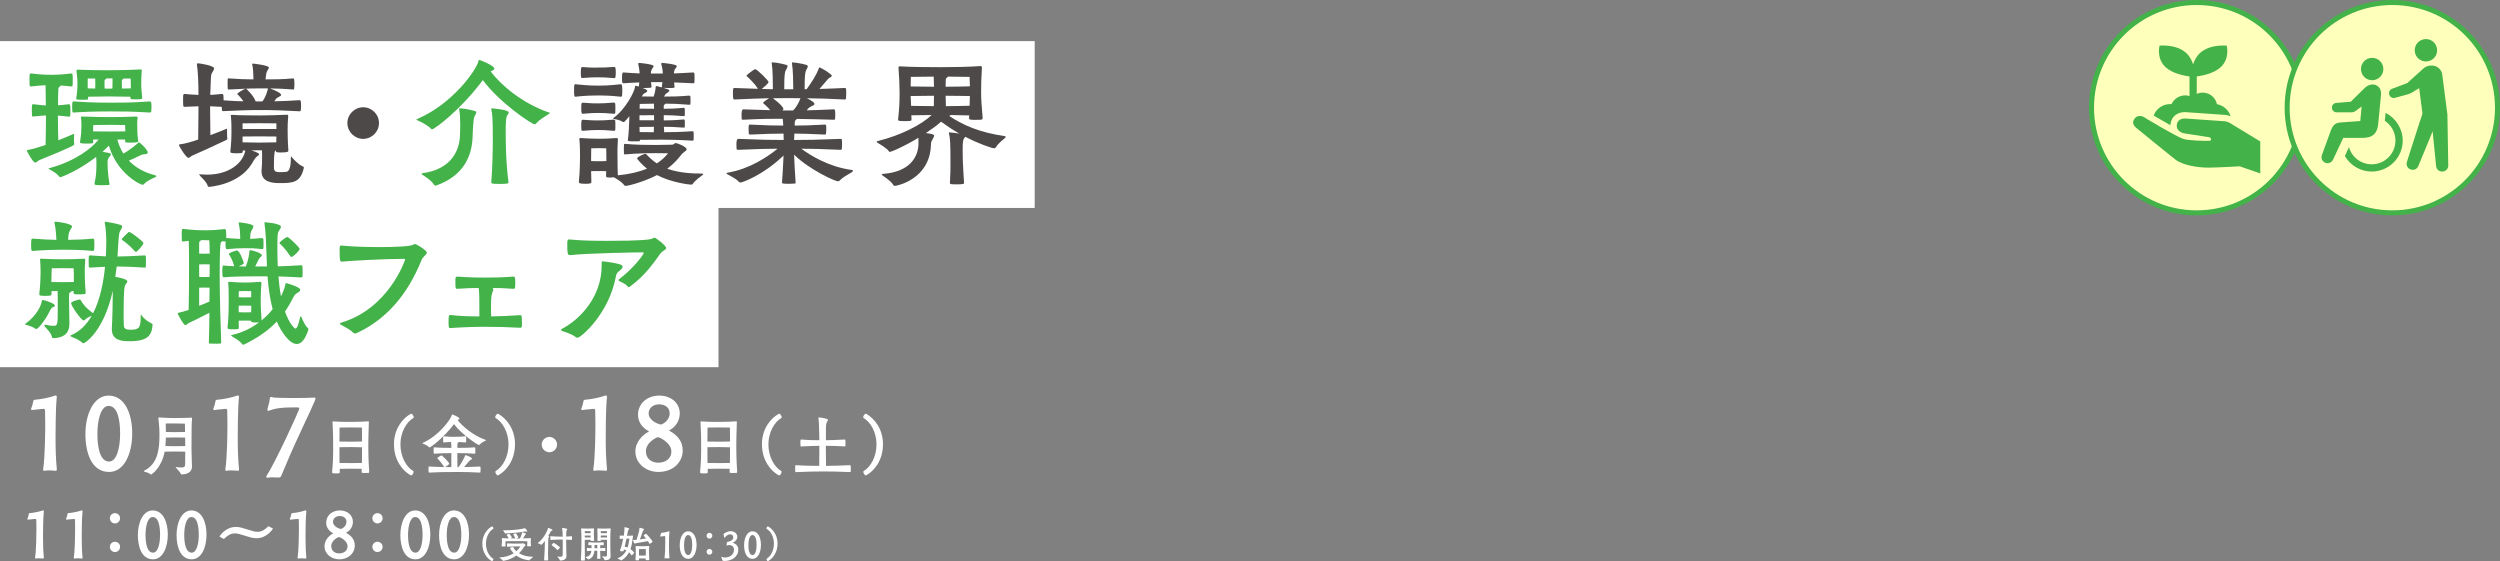
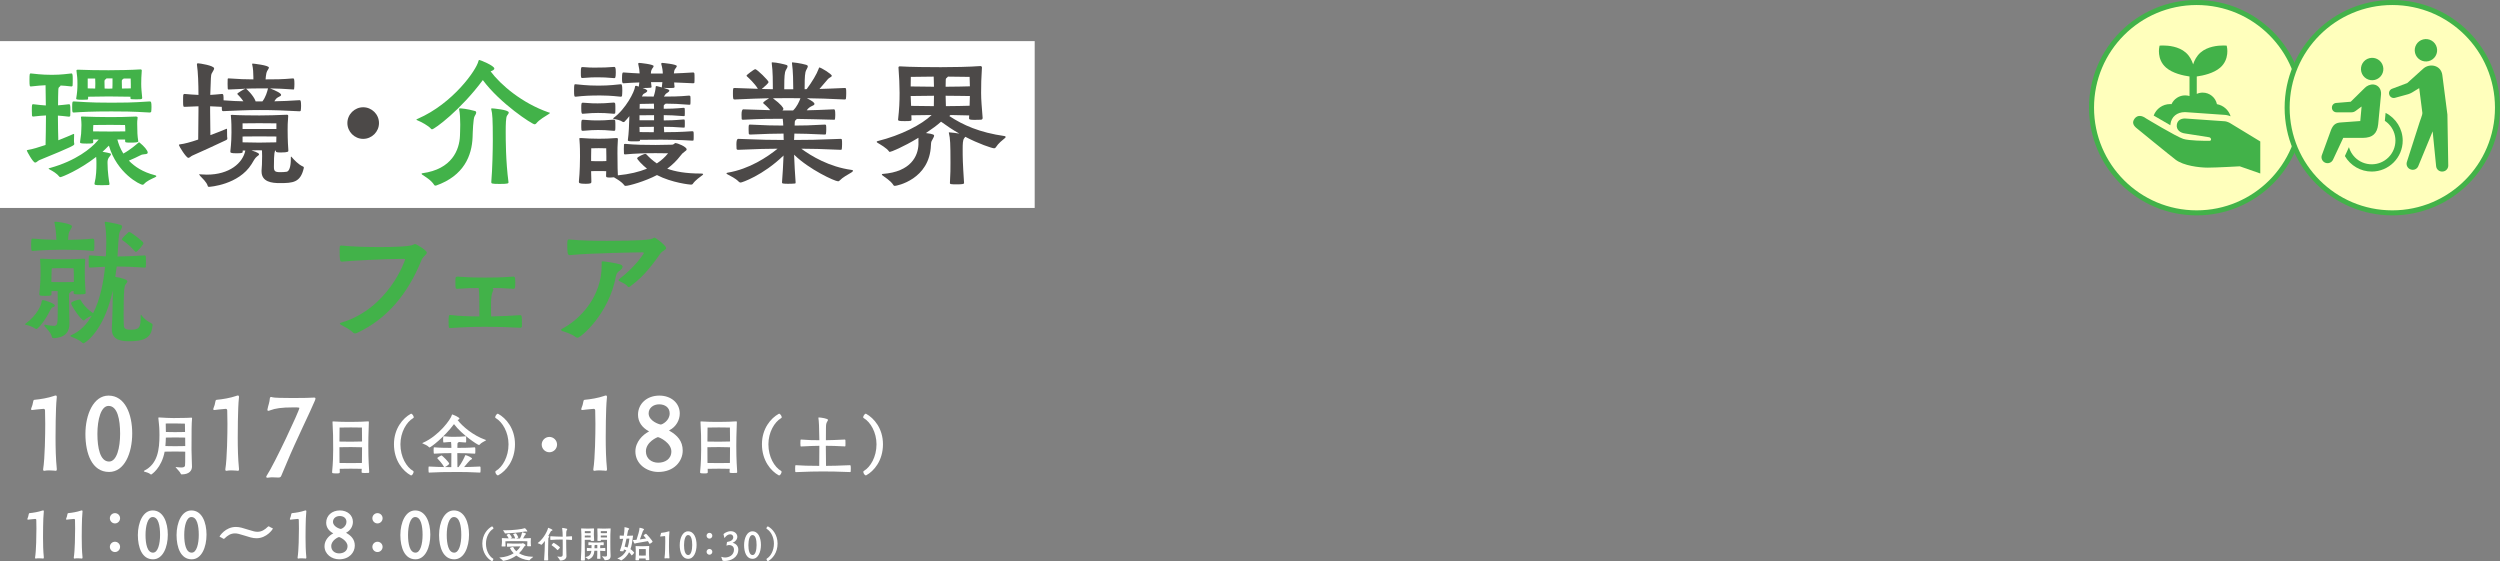
<svg xmlns="http://www.w3.org/2000/svg" id="_レイヤー_2" data-name="レイヤー 2" viewBox="0 0 1199.55 269.238">
  <rect x="0" y="0" width="1199.55" height="269.238" fill="#808080" stroke="none" />
  <defs>
    <style>
      .cls-1 {
        fill: #4c4948;
      }

      .cls-2 {
        fill: #ffffbc;
        stroke: #42b249;
        stroke-miterlimit: 10;
        stroke-width: 2.412px;
      }

      .cls-3 {
        fill: #42b249;
      }

      .cls-4 {
        fill: #fff;
      }
    </style>
  </defs>
  <g id="_レイヤー_1-2" data-name="レイヤー 1">
    <g>
      <rect class="cls-4" y="19.733" width="496.465" height="80.044" />
      <path class="cls-3" d="M35.628,69.161c0,.532-.399.998-16.698,7.651-.798.333-1.397,1.197-2.062,1.197-1.064,0-3.992-5.522-3.992-5.721,0-.266.333-.333.732-.399,1.796-.266,4.923-1.197,8.25-2.328.066-3.326.2-9.048.2-14.171-1.397.067-3.393.2-6.121.532-.199,0-.599-.066-.599-.532,0-.466-.066-1.397-.066-2.395,0-2.794.066-2.994.665-2.994,2.794.333,4.657.532,6.054.599-.066-4.391-.066-7.917-.133-9.713-1.664.066-4.058.266-7.052.599-.532,0-.665-.133-.665-3.127,0-2.861.133-3.127.532-3.127h.133c5.588.665,8.516.665,10.112.665,1.397,0,3.925,0,9.381-.665.532,0,.599.865.599,2.728,0,1.131,0,2.395-.066,3.06,0,.333-.399.466-.532.466-2.196-.266-3.925-.399-5.256-.466,0,.2-.2.466-.599.732-.333.266-.466.599-.466,1.264-.066,1.929-.133,4.391-.133,7.518,1.198-.066,2.861-.266,5.322-.532.532,0,.599.931.599,2.528,0,1.131,0,2.328-.067,2.994,0,.266-.399.466-.532.466-2.461-.266-4.125-.466-5.389-.532,0,4.457.133,8.915.2,11.842,3.06-1.198,5.721-2.329,7.052-2.927.2-.066.333-.133.399-.133.133,0,.133.133.133.532,0,.665-.066,1.597-.066,2.528,0,.599,0,1.198.133,1.663v.2ZM52.526,88.321c0,.266-.133.466-.532.466-.865.066-2.262.066-3.593.066-2.794,0-3.06-.133-3.06-.732v-.066c.865-3.459.931-6.919.931-9.38,0-1.131,0-2.129-.133-3.393-7.917,6.187-16.433,9.713-17.164,9.713-.2,0-.333-.067-.466-.199-1.198-1.53-3.127-2.661-4.524-3.393-.466-.266-.666-.399-.666-.532s.266-.133.666-.266c12.507-3.459,19.825-9.514,22.686-12.906l.665-.732h-2.661c0,.333.067.732.067,1.131,0,.665-.067.798-3.193.798-3.127,0-3.127-.266-3.127-.599v-.266c.532-3.327.599-4.79.599-5.988,0-.798.067-1.463.067-2.062,0-.998-.067-1.863-.2-3.393,0-.133-.067-.266-.067-.399,0-.199.133-.266.599-.266h.333c2.661.133,9.913.266,13.239.266,3.26,0,7.983-.066,12.108-.266.599,0,.932.133.932.466v.133c-.2,1.198-.2,2.129-.2,2.861,0,3.859.133,5.988.466,8.05,0,.133.066.266.066.333,0,.599-1.331.665-4.125.665-2.062,0-2.195-.133-2.195-.732v-.732h-3.726c.466,1.729,1.264,4.191,2.861,6.719,3.327-1.796,6.453-4.524,7.185-5.189.133-.133.2-.199.333-.199.133,0,.266.066.532.333,1.796,1.464,3.659,3.526,3.659,4.59,0,.599-.666.732-1.663.798-.932.067-1.397.2-2.196.666-.931.532-3.193,1.53-5.189,2.395,2.728,2.861,6.719,5.522,12.507,6.985.466.133.665.266.665.466,0,.199-.266.399-.731.599-1.73.798-3.859,1.73-5.123,3.127-.199.266-.465.399-.731.399-1.264,0-12.308-5.522-16.166-18.761-.133.199-.399.333-.666.599-.731.732-1.463,1.53-2.395,2.329,3.792.665,4.058.865,4.058,1.131,0,.399-.532.998-.998,1.597-.599.865-.666,1.597-.666,2.595,0,4.391.732,8.848.932,9.979v.2ZM34.63,51.464c0-2.728.133-2.794.798-2.794,9.048.599,13.705.599,18.096.599,5.123,0,9.447,0,18.295-.599.666,0,.865.266.865,2.661,0,.865-.066,1.796-.133,2.262-.066.266-.465.399-.732.399-8.648-.532-13.505-.532-18.295-.532-9.514,0-14.37.266-18.096.532-.666,0-.798-.066-.798-2.528ZM68.227,47.007c0,.399-.399.599-.798.599-.599,0-1.397.066-2.129.066s-1.397-.066-1.863-.066c-.399,0-.865-.066-.865-.532v-.066l.066-.599c-2.528,0-7.518-.133-10.512-.133-2.794,0-7.251.133-9.846.133v.798c0,.532-.2.599-.666.599-.532,0-1.397.066-2.195.066-1.996,0-2.861-.066-2.861-.532v-.066c.466-2.861.599-4.391.599-7.052,0-2.927-.133-3.26-.466-6.32v-.067c0-.266.267-.399.599-.399,3.858.199,10.777.266,14.835.266,4.458,0,11.044-.133,15.169-.399h.133c.466,0,.599.266.599.532-.199,2.595-.266,4.391-.266,6.387,0,2.329.2,3.659.466,6.719v.067ZM42.081,37.693v4.723c.998,0,2.262.067,3.592.067.066-.732.066-1.53.066-2.329,0-.865,0-1.73-.066-2.461h-3.592ZM60.11,61.909c0-1.064-.133-1.929-.133-1.929,0,0-4.923-.067-7.119-.067-2.195,0-8.05.067-8.05.067,0,0-.133.665-.133,1.996v1.064c1.863,0,6.786.066,8.183.066s5.588-.066,7.251-.066v-1.131ZM53.99,37.626h-2.928c-.066.133-.199.333-.465.466-.399.2-.466.532-.466.998,0,1.064,0,2.395.066,3.393.666,0,1.331.066,1.929.066.532,0,1.131-.066,1.796-.066.067-.998.067-2.262.067-3.459v-1.397ZM62.771,40.421c0-1.73-.066-2.395-.066-2.728h-3.393c-.067.133-.267.266-.466.399-.399.2-.399.532-.399.998,0,1.064,0,2.395.066,3.393,1.664,0,3.193-.067,4.258-.067v-1.996Z" />
      <path class="cls-1" d="M143.864,48.072c.333,0,.599.333.599,2.728,0,.798-.067,1.597-.133,2.129,0,.266-.266.466-.599.466-7.584-.399-12.441-.599-19.027-.599-7.052,0-10.312.266-17.563.532-.465,0-.599-.199-.665-.599,0-.333-.067-.865-.067-1.463l-5.588-.266v2.328c0,.931.066,7.451.133,11.51,3.26-1.198,6.121-2.329,7.451-2.927.2-.067.333-.133.399-.133.133,0,.133.133.133.532,0,3.393.066,3.792.133,3.992v.2c0,.266-.133.532-.731.798-4.059,1.929-13.306,6.187-15.967,7.318-.798.333-1.397,1.131-1.996,1.131-1.064,0-4.524-5.722-4.524-6.121,0-.333.333-.333.732-.399,1.796-.199,5.056-1.064,8.516-2.262.066-4.857.133-12.441.133-13.638v-2.328c-2.195.066-4.258.133-6.652.266-.599,0-.732-.067-.732-2.595,0-1.198,0-2.461.066-2.994.066-.399.333-.599.666-.599,2.461.199,4.457.399,6.652.466,0-5.056-.199-11.043-.731-14.437v-.266c0-.333.199-.466.532-.466.665,0,7.717,1.064,7.717,2.462,0,.665-.798,1.597-1.198,2.462-.333.599-.399,1.729-.665,10.245,1.796-.066,3.26-.266,5.655-.466.732,0,.732.798.732,3.06,3.992.333,6.719.399,9.514.466-1.131-1.663-2.396-2.927-2.595-3.127-.133-.133-.333-.266-.333-.466,0-.333,3.193-2.262,3.992-2.461-2.196.133-4.258.266-8.05.399-.465,0-.465-.067-.532-.466,0-.466-.066-1.331-.066-2.196,0-2.528,0-2.661.333-2.661h.333c5.655.333,7.185.466,11.709.466v-.998c0-1.929-.133-4.324-.532-5.988,0-.133-.067-.266-.067-.333,0-.2.133-.266.266-.266.2,0,7.784.798,7.784,1.929,0,.599-.932,1.397-1.198,2.595-.2.931-.333,2.062-.399,3.06,4.79,0,7.65,0,13.106-.466h.133c.399,0,.599.266.599,2.661,0,.931-.067,1.796-.133,2.262,0,.399-.2.399-.266.399-4.657-.333-7.784-.466-11.31-.532,3.06,1.198,5.322,2.328,5.322,3.127,0,.399-.466.666-1.198.998-.798.399-1.264.798-1.73,1.597l-.333.466c3.726-.067,7.251-.2,12.108-.532h.133ZM139.539,75.481c0-.2.066-.333.133-.333.133,0,.199.133.333.266,1.064,1.264,3.26,3.593,5.322,4.457.333.133.465.266.465.532,0,.133,0,.266-.066.399-1.597,6.786-5.189,7.052-11.509,7.052-3.726,0-8.715-.532-8.715-5.588v-.532c.133-1.53.266-3.526.266-6.852,0-.998,0-1.929-.066-2.728-.532,0-.998-.066-1.331-.066-.798,0-2.195.066-3.726.066.599.2,3.659,1.131,3.659,1.863,0,.399-.532.732-.998,1.064-.932.666-1.929,2.528-2.595,3.659-6.253,9.979-20.091,10.911-20.424,10.911-.267,0-.532-.066-.599-.399-.532-1.929-2.661-3.726-3.659-4.857-.333-.399-.466-.599-.466-.665,0-.067.066-.133.199-.133.133,0,.333.067.532.067.998.067,1.996.133,2.928.133,10.91,0,17.297-5.588,18.495-11.576h-1.264v.466c0,.599,0,.865-2.994.865-2.861,0-2.927-.333-2.927-.798v-.199c.466-4.058.532-7.451.532-8.915,0-2.728,0-4.989-.266-7.85,0-.2-.066-.333-.066-.466s.133-.2.465-.2h.466c2.661.2,9.447.266,12.84.266,3.327,0,8.915-.133,12.973-.333h.2c.466,0,.599.2.599.532v.2c-.266,2.927-.266,4.989-.266,6.52,0,.732,0,5.456.333,9.647v.466c0,.2,0,.732-3.459.732-2.196,0-2.528-.133-2.528-.665v-.266h-.2c-.333.266-.732.732-.732,7.784,0,2.129.466,2.594,3.127,2.594.998,0,2.129-.067,2.994-.199,1.264-.2,1.996-2.595,1.996-6.054v-.865ZM132.621,59.182s-6.121-.067-8.316-.067-7.917.067-7.917.067v2.728h16.233v-2.728ZM116.388,68.296c1.863,0,6.52.133,7.917.133,1.397,0,6.32-.066,8.25-.133.066-1.064.066-1.996.066-2.794-1.796,0-6.653-.066-8.25-.066s-6.187.066-7.983.066v2.794ZM125.901,48.67c1.597-2.062,2.328-4.724,2.661-6.121l.066-.133h-4.258c-2.794,0-4.657.067-6.32.133.2.066,3.593,3.26,4.524,5.854.067.133.067.2.067.266h3.26Z" />
      <path class="cls-1" d="M174.263,66.633c-4.191,0-7.584-3.459-7.584-7.584,0-4.191,3.46-7.584,7.584-7.584,4.058,0,7.584,3.326,7.584,7.584,0,4.191-3.46,7.584-7.584,7.584Z" />
      <path class="cls-3" d="M207.324,62.042c-.2,0-.333-.066-.466-.199-1.331-1.597-4.856-3.393-6.32-3.992-.532-.199-.732-.333-.732-.466,0-.133.333-.266.666-.399,16.965-7.385,28.142-23.484,29.073-27.609.133-.333.133-.599.466-.599.399,0,7.185,2.728,7.185,4.125,0,.599-.998,1.064-1.796,1.331,4.79,6.453,15.036,15.235,27.809,19.692.399.133.665.133.665.266,0,.133-.2.266-.665.599-1.331.865-4.458,2.595-5.921,4.458-.199.266-.532.399-.798.399-1.131,0-16.499-9.979-24.815-21.222-10.578,14.303-23.218,23.617-24.349,23.617ZM208.987,89.053c-.266,0-.532-.067-.666-.333-1.53-2.395-4.391-3.992-5.854-4.989-.133-.133-.199-.266-.199-.333,0-.133.133-.199.333-.266,14.37-1.929,17.83-11.376,18.096-17.963,0-.665.133-2.927.133-5.389,0-2.661-.133-5.655-.532-7.252v-.199c0-.266.133-.333.465-.333.399,0,3.327.199,7.119,1.264.466.133.599.399.599.732,0,.466-.333,1.131-.731,1.73-.732.998-.932,8.05-.998,10.112-.333,8.715-4.059,18.495-17.563,23.219h-.2ZM243.98,87.456c0,.532-.133.798-4.191.798s-4.058-.2-4.058-.932c.532-6.121.731-15.767.731-19.825,0-10.645-.199-12.907-.731-14.969,0-.067-.067-.199-.067-.266,0-.199.2-.266.466-.266.2,0,7.983.599,7.983,1.996,0,.399-.399.931-.798,1.464-.599.798-.665,4.324-.665,7.717,0,3.659,0,14.104,1.33,24.216v.067Z" />
      <path class="cls-1" d="M276.175,40.421c5.987.665,9.313.665,11.043.665,1.53,0,4.724,0,10.645-.665.399,0,.732.066.732,2.994,0,.932-.066,1.863-.133,2.528,0,.333-.399.466-.599.466-4.79-.532-7.983-.599-9.78-.599-4.856,0-7.917.133-11.908.599-.599,0-.732-.199-.732-2.994,0-2.994.2-2.994.532-2.994h.2ZM296.466,84.13c5.588-.532,10.179-1.663,13.971-3.193-2.395-1.929-4.724-4.457-4.724-4.989,0-.665,3.393-2.129,3.859-2.129.266,0,.532.199.666.333,1.264,1.331,2.728,2.794,4.923,4.258,2.129-1.397,3.925-2.994,5.389-4.857-2.395,0-3.526-.067-5.921-.067-4.79,0-9.514.133-14.703.599-.2,0-.532-.067-.532-.333,0-.466-.067-1.331-.067-2.262,0-.865.067-1.73.067-2.062s.266-.399.532-.399c5.255.466,9.447.532,14.703.532,2.661,0,7.651-.133,7.651-.133,1.264,0,1.264-.798,1.863-.798.731,0,5.322,1.73,5.322,3.06,0,.466-.599.732-.798.931-1.198.931-1.397,1.064-2.129,2.062-1.73,2.262-3.859,4.391-6.387,6.253,3.792,1.397,8.915,2.329,16.033,2.329,1.131,0,1.198.2,1.198.333,0,.067-.067.2-.2.333-1.198.931-3.526,2.462-4.79,4.324-.2.266-.599.333-.865.333-.466,0-9.115-.865-16.3-4.59-5.655,2.994-13.505,5.189-15.035,5.189-.2,0-.532-.066-.666-.333-1.331-1.73-3.326-2.794-4.524-3.526l-.399-.266c-.599.066-1.198.133-1.796.133-1.796,0-1.996-.199-1.996-.732v-.133c0-.732.067-1.53.067-2.195-.865-.067-2.329-.067-3.593-.067s-2.794,0-3.659.067c0,1.663.066,3.393.133,4.989,0,.732-.066,1.064-2.728,1.064-3.127,0-3.26-.399-3.26-.931v-.266c.465-4.524.532-10.179.532-11.775,0-2.062,0-5.056-.267-8.183,0-.2-.066-.399-.066-.466,0-.266.133-.333.532-.333h.399c2.528.2,5.322.333,8.516.333,3.06,0,4.391-.066,8.316-.333h.2c.399,0,.532.2.532.532v.266c-.2,2.728-.2,4.856-.2,6.453,0,6.719.133,9.181.2,10.512v.133ZM278.703,34.899c0-2.528.133-2.728.798-2.728,3.061.266,4.458.266,5.788.266,4.324,0,5.921-.066,9.447-.333.532,0,.732.466.732,2.728,0,2.595-.333,2.661-.732,2.661-4.125-.333-5.189-.399-7.85-.399-2.395,0-3.193,0-7.451.333-.666,0-.732-.266-.732-2.528ZM286.952,49.602c2.262,0,3.526-.067,7.651-.399.2,0,.532.2.599.599.066.532.066,1.397.066,2.196,0,.865,0,1.663-.066,2.196,0,.333-.466.399-.599.399-3.992-.333-5.056-.399-7.651-.399-2.329,0-3.193.066-7.385.399-.399,0-.665-.133-.665-2.594,0-2.196,0-2.728.798-2.728,4.191.333,5.189.333,7.251.333ZM286.952,57.784c2.262,0,3.526-.066,7.651-.399.2,0,.599.199.599.599.066.532.066,1.397.066,2.262,0,.798,0,1.663-.066,2.129,0,.333-.466.399-.599.399-3.992-.333-5.056-.399-7.651-.399-2.329,0-3.193.067-7.385.399-.133,0-.599-.066-.599-.532-.066-.599-.066-1.597-.066-2.461,0-2.129.199-2.329.798-2.329,4.191.333,5.189.333,7.251.333ZM290.944,75.015c0-1.397-.066-3.859-.066-3.859,0,0-1.53-.067-3.593-.067-2.062,0-3.592.067-3.592.067,0,0-.066,2.062-.066,3.925v2.196c.931.067,2.528.067,3.659.067,1.131,0,2.794,0,3.659-.067v-2.262ZM307.11,67.298c0,.266-.2.466-.532.466-.599.066-1.464.066-2.395.066-2.062,0-2.927-.066-2.927-.532v-.066c.466-3.327.599-7.119.731-11.51-.731.931-1.463,1.796-2.262,2.594-.133.2-.333.266-.532.266-.133,0-.2,0-.333-.066-1.397-.931-2.728-1.131-4.125-1.397-.333-.067-.532-.133-.532-.266,0-.067.067-.133.2-.266,5.854-4.324,10.112-12.641,10.312-15.036,0-.266.2-.399.532-.399.133,0,.599.199,1.264.399.133-.732.199-1.397.266-1.996-2.262.066-4.723.199-7.584.399-.732,0-.732-.865-.732-2.528,0-2.528.266-2.661.732-2.661,2.994.199,5.522.399,7.717.466-.066-1.264-.2-2.594-.666-4.524v-.133c0-.266.133-.399.399-.399.399,0,6.985.665,6.985,1.53,0,.266-.199.666-.665,1.198-.066.133-.666.865-.666,2.395h5.722c0-1.264-.2-2.661-.732-4.591v-.133c0-.2.133-.399.466-.399.066,0,6.985.599,6.985,1.53,0,.333-.266.666-.665,1.198-.399.466-.532.798-.599,1.397,0,.333-.133.665-.133.931,2.661-.067,5.721-.266,9.248-.466.266,0,.599.199.599.532.066.333.066,1.197.066,2.129,0,.865,0,1.729-.066,2.195,0,.266-.399.333-.599.333-3.593-.199-6.52-.333-9.115-.399.067.665.067,1.331.2,2.195,0,.133-.2.399-.466.399-.466.067-1.197.067-1.929.067-.998,0-2.129,0-2.927-.067,2.129.665,2.794.865,2.794,1.331,0,.399-.532.798-1.064,1.131-.599.333-.798.532-1.264,1.331l-.2.399c3.127,0,6.919,0,11.975-.466.266,0,.599.067.665.399.067.333.067,1.064.067,1.796,0,.732,0,1.53-.067,1.929,0,.266-.399.266-.599.266-4.524-.399-8.25-.532-11.243-.532-.066.066-.266.266-.399.333-.532.333-.532.399-.532.998v1.131c2.528,0,5.256-.066,9.58-.466.2,0,.466.067.466.399.066.266.066.931.066,1.663,0,.666,0,1.331-.066,1.73,0,.199-.399.199-.532.199-4.191-.333-7.052-.466-9.514-.466v2.528c2.528,0,5.189-.066,9.514-.466.2,0,.532,0,.532.333.066.266.066.931.066,1.663,0,.665,0,1.331-.066,1.73,0,.199-.399.199-.532.199-4.125-.333-6.985-.399-9.447-.399,0,.931.133,1.796.133,2.594,3.459,0,8.05-.067,13.439-.466.266,0,.599.066.665.399.066.333.066,1.131.066,1.863,0,.798,0,1.53-.066,1.996,0,.266-.466.266-.665.266-6.054-.399-11.842-.466-14.703-.466-2.728,0-5.389,0-10.378.066l.066.2ZM306.844,52.13c3.06,0,5.189.066,6.985.066,0-.865-.066-1.729-.066-2.461-1.73,0-3.726.133-6.786.133,0,.067-.066.266-.066,1.796l-.066.466ZM313.829,55.257c-1.73,0-3.792.066-6.985.066v2.395h6.985v-2.461ZM313.763,60.845c-1.73,0-3.726.066-6.919.066,0,.865.066,1.663.066,2.461,2.794,0,4.923.067,6.786.067,0-.732.067-1.597.067-2.594ZM312.366,39.423l.266,2.329c0,.133-.199.333-.465.333-.732.067-1.929.133-3.061.133h-.798c2.262.732,2.262,1.264,2.262,1.331,0,.266-.2.599-.865.998-.799.466-.998.333-1.53,1.397l-.2.333c2.329,0,4.125.066,5.655.066.599-1.796.932-3.393.998-4.723,0-.199.133-.333.399-.333.066,0,.133.067.266.067.2.067,1.198.266,2.329.599-.066-.067-.066-.133-.066-.2.133-.865.2-1.663.266-2.329h-5.455Z" />
      <path class="cls-1" d="M387.072,42.749c2.528-3.393,4.857-7.252,5.722-9.713.2-.466.2-.665.333-.665.798,0,5.987,3.193,5.987,3.992,0,.399-.532.599-1.131.998-.731.466-.931.865-1.53,1.53-.931,1.064-2.129,2.528-3.26,3.792,3.393-.067,7.318-.266,12.108-.466.731,0,.731.199.731,2.794,0,.865-.066,1.73-.133,2.262,0,.266-.2.466-.599.466-7.651-.399-13.306-.532-18.162-.599,2.328,1.131,3.659,2.062,3.659,2.728,0,.466-.532.732-1.331,1.064-.532.266-1.53.732-2.395,1.996,3.526-.066,7.119-.2,12.973-.466.466,0,.732.133.732,2.595,0,.798-.067,1.597-.133,2.062,0,.266-.133.333-.532.333-8.05-.2-12.44-.333-17.83-.399-.066.199-.2.399-.532.599-.066.066-.399.266-.399.998,0,.466-.066.998-.066,1.597,4.59,0,6.586-.067,14.503-.466.665,0,.665.266.665,2.461,0,.732-.066,1.464-.133,1.929,0,.266-.2.399-.532.399-8.183-.333-10.312-.466-14.636-.466-.066.998-.133,1.996-.133,3.06,6.454,0,10.711-.067,22.354-.532.666,0,.666.266.666,2.661,0,.865-.066,1.73-.133,2.196,0,.266-.133.399-.532.399-9.114-.399-14.104-.532-18.894-.532,4.79,3.526,13.372,8.715,24.149,10.179.466.067.666.199.666.399s-.266.532-.732.798c-1.796,1.064-4.258,2.395-5.655,3.859-.266.333-.532.399-.798.399-1.53,0-13.838-5.655-21.09-12.773.133,4.524.466,9.181.732,13.306,0,.333,0,.466-.333.532-.665.066-2.062.133-3.326.133-1.064,0-1.996-.067-2.329-.133-.466-.066-.532-.266-.532-.599.266-3.859.599-8.383.732-12.84-9.979,9.647-20.025,12.973-20.558,12.973-.333,0-.599-.066-.998-.466-1.53-1.597-3.792-2.594-5.322-3.459-.333-.199-.532-.333-.532-.466,0-.133.2-.266.532-.333,10.512-1.73,19.16-7.584,24.017-11.51-4.923,0-8.915.133-18.894.532-.466,0-.732-.133-.798-.532,0-.466-.067-1.264-.067-2.129q0-2.594.865-2.594c11.643.466,16.299.532,21.821.532,0-1.064-.066-2.062-.066-3.06-5.189,0-7.651.133-16.034.466-.399,0-.599-.2-.665-.532,0-.399-.067-1.131-.067-1.929,0-2.262.067-2.328.732-2.328,7.717.399,11.443.466,15.9.466-.066-1.264-.133-2.395-.266-3.26-6.187,0-9.58,0-18.894.466-.466,0-.732,0-.798-.399,0-.466-.066-1.264-.066-2.062q0-2.528.865-2.528c5.721.2,9.58.333,12.907.399-1.331-1.663-2.861-2.861-3.061-3.061-.2-.133-.333-.266-.333-.466,0-.399,2.129-1.796,2.861-2.196-4.258.067-9.248.266-16.566.599-.665,0-.798-.266-.798-2.794,0-2.595.066-2.728.798-2.728,4.458.199,8.117.333,11.177.399-1.463-2.528-4.59-5.389-5.123-5.854-.2-.199-.333-.333-.333-.466,0-.399,3.792-3.127,4.125-3.127.932,0,6.453,5.522,6.453,6.187,0,.532-1.862,2.195-3.26,3.326,1.93.067,3.659.133,5.322.133,0-3.06,0-8.782-.532-12.374v-.333c0-.133,0-.199.2-.199,2.062,0,6.054.998,6.653,1.198.532.133.732.399.732.732,0,.732-.998,1.729-1.198,2.794-.399,1.73-.399,5.722-.399,8.183h4.324c0-3.06-.066-8.782-.599-12.374v-.266c0-.199.066-.266.2-.266.266,0,3.925.399,6.652,1.198.532.2.732.399.732.732,0,.732-.931,1.729-1.131,2.794-.399,1.73-.399,5.722-.399,8.183l.998-.066ZM380.552,52.994c1.863-1.796,2.927-4.258,3.526-5.854-1.929,0-3.659-.066-5.455-.066-2.661,0-5.123.066-7.784.066,3.992,2.927,5.056,4.591,5.056,5.123,0,.266-.2.399-.399.665l-.066.066h5.123Z" />
      <path class="cls-1" d="M462.576,66.433c-.599.798-.666,2.728-.666,5.056,0,4.125,0,6.187.666,16.366,0,.466-1.064.599-3.459.599-2.927,0-3.326-.067-3.326-.665.266-4.324.266-7.052.266-9.646,0-9.181-.133-11.776-.731-14.171-.066-.133-.066-.266-.066-.333,0-.133.066-.133.199-.133.865,0,4.191.466,4.856.599-3.193-1.796-6.12-3.792-8.781-5.721-1.664,1.53-4.258,3.459-7.252,5.455,3.792.466,3.925.931,3.925,1.264,0,.399-.333.931-.666,1.597-.532,1.064-.798.998-.865,2.994-.599,16.366-16.366,19.493-17.297,19.493-.266,0-.532-.066-.665-.333-1.464-2.329-4.324-3.859-5.389-4.79-.133-.133-.2-.266-.2-.333,0-.2.133-.266.333-.266,13.838-.998,17.031-8.848,17.231-14.104v-3.26c-7.451,4.524-13.173,6.786-13.705,6.786-.2,0-.333-.066-.399-.2-1.131-1.663-4.258-3.393-5.456-4.125-.333-.2-.465-.333-.465-.532,0-.133.133-.266.465-.333,11.244-2.794,21.156-7.917,25.879-12.507-3.459.067-7.384.067-9.713.133,0,.665.066,1.397.066,2.062,0,.599-.133.732-3.26.732-2.661,0-3.193-.133-3.193-.665.599-5.322.732-8.649.732-12.906-.067-4.657-.133-6.52-.532-12.175,0-.266.2-.532.665-.532,4.99.333,14.17.399,19.626.399,5.921,0,13.638-.133,18.96-.532h.133c.465,0,.665.399.665.666-.333,5.322-.399,8.116-.399,12.175,0,3.726.333,6.586.731,12.042v.066c0,.466-.399.798-.798.798-.932.066-1.996.066-2.994.066-2.195,0-2.728-.133-2.728-.798,0-.466.066-.865.066-1.331l-9.048-.199c0,.199-.199.333-.532.466,6.653,4.391,14.503,7.917,26.611,9.647.266.067.466.199.466.399,0,.133-.066.333-.333.532-1.264,1.064-3.127,2.461-4.391,4.458-.199.333-.466.466-.798.466-.998,0-7.518-2.196-13.838-5.522l-.599.798ZM448.006,36.761c-4.989.067-10.977.133-10.977.133,0,0-.066,2.129-.066,4.59,2.594.066,7.318.133,11.177.133,0-1.796-.133-3.659-.133-4.857ZM437.162,50.799c2.594.066,7.118.133,10.91.133,0-1.397.067-3.26.067-4.989-3.925,0-8.649.133-11.177.133l.2,4.724ZM465.237,36.895s-5.522-.067-10.378-.133c-.066.133-.266.333-.532.532-.466.333-.532.599-.532.932,0,.998-.066,2.195-.066,3.393,4.191,0,9.447-.133,11.643-.199-.067-2.462-.133-4.524-.133-4.524ZM453.727,45.943c0,1.663.066,3.592.133,4.989,4.125,0,9.181-.133,11.376-.199.066-1.796.133-3.393.133-4.657-2.129,0-7.385-.133-11.643-.133Z" />
-       <rect class="cls-4" y="96.136" width="344.748" height="80.044" />
      <path class="cls-3" d="M16.933,157.67c-1.131-.798-3.127-1.53-4.457-1.796-.2-.067-.466-.133-.466-.266,0-.067.066-.2.266-.333,5.522-3.925,7.651-9.181,7.717-10.578,0-.399.199-.732.599-.732.798,0,5.722,1.663,5.722,2.595,0,.399-.399.732-.998.865-.666.2-1.064,1.131-1.53,1.996-1.863,3.859-5.389,8.449-6.387,8.449-.133,0-.266-.066-.466-.199ZM44.543,120.414c-4.79-.532-10.911-.599-14.503-.599-2.994,0-9.181.133-14.304.599-.666,0-.798-.067-.798-2.994,0-2.861.133-2.927.798-2.927,3.792.333,8.116.532,11.31.599-.133-3.26-.333-5.389-.865-7.983-.066-.199-.066-.333-.066-.399,0-.266.133-.333.532-.333,1.796.066,7.917,1.064,7.917,2.262,0,.466-.599,1.131-.998,1.996-.599,1.197-.732,1.397-.865,4.457,3.526-.067,8.183-.199,11.842-.599.266,0,.665.2.665.599.067.599.067,1.663.067,2.728,0,2.129-.133,2.594-.599,2.594h-.133ZM33.3,155.408c0,3.326-1.464,6.586-7.584,6.853-.599,0-.732-.2-.865-.798-.599-2.129-2.329-3.526-3.393-4.857-.133-.199-.2-.333-.2-.466,0-.2.067-.333.333-.333h.066c1.729.333,2.927.532,3.792.532,2.195,0,2.262-.133,2.262-8.516,0-2.927,0-6.187-.067-8.183-1.131,0-2.262.066-2.927.066v1.331c0,.732-.067.931-2.928.931-2.728,0-2.927-.199-2.927-.798v-.199c.465-4.058.599-7.917.599-9.381v-1.796c0-1.597-.066-2.794-.2-4.923,0-.199-.066-.333-.066-.466,0-.199.133-.266.532-.266h.399c2.528.199,6.985.266,10.179.266,3.127,0,5.921-.067,9.847-.266h.199c.399,0,.532.133.532.466v.2c-.199,2.728-.199,4.324-.199,5.522,0,2.195,0,4.923.399,9.78v.466c0,.466-.2.666-3.327.666-2.062,0-2.461-.067-2.461-.798l.067-.732h-1.064c-.067.266-.399.466-.732.665-.466.266-.466.865-.466,2.062,0,1.131.2,11.576.2,12.507v.466ZM35.429,131.458c0-1.264-.133-2.728-.133-2.728,0,0-3.06-.067-5.123-.067s-5.322.067-5.322.067c0,0-.133,1.131-.133,2.794,0,.732-.067,2.129-.067,3.792,1.331,0,4.258.067,5.522.067s3.992-.067,5.256-.067v-3.859ZM67.495,151.283c0-.199.066-.266.133-.266.066,0,.2.067.333.333,1.796,2.528,4.59,3.659,4.923,3.925.333.266.333.399.333.599-.399,5.056-2.329,7.85-10.978,7.85-3.526,0-8.582-.199-8.582-5.788v-.399c.266-4.125.466-13.771.466-18.029-4.524,20.225-13.705,25.214-14.038,25.214-.2,0-.399-.066-.599-.266-1.663-1.53-3.992-2.329-5.189-2.861-.333-.133-.532-.266-.532-.399,0-.133.066-.266.399-.399,4.258-1.796,7.451-5.123,9.846-9.314-1.131.466-2.461,1.131-3.393,2.062-.133.133-.266.2-.465.2-1.198,0-6.054-7.119-6.054-8.25,0-.865,3.659-1.796,4.191-1.796.267,0,.399.266.599.599.798,1.331,1.929,3.193,5.788,5.988,3.393-6.586,4.99-14.902,5.722-22.287l-7.185.399c-.266,0-.532-.067-.599-.399,0-.399-.067-1.464-.067-2.461,0-2.994.067-2.994.666-2.994,3.592.266,5.721.399,7.584.466,0-.199.199-3.858.199-6.586,0-3.393-.199-7.052-.731-9.513v-.2c0-.2.066-.333.333-.333.133,0,5.389.865,7.251,1.53.532.199.732.466.732.798,0,.466-.266.998-.666,1.663-.865,1.463-.931,1.597-1.53,12.707,3.327-.067,8.316-.199,13.04-.532.266,0,.532.199.532.532.066.399.066,1.464.066,2.528,0,.998,0,2.062-.066,2.528,0,.199-.333.266-.532.266-4.923-.333-9.913-.532-13.439-.532-.2,1.597-.399,3.26-.666,4.989,2.595.333,5.788,1.264,5.788,2.129,0,.333-.266.798-.731,1.331-.666.798-1.064,1.73-1.064,14.77,0,2.195.066,4.125.133,5.389.133,1.73,2.129,1.73,3.526,1.73,4.058,0,4.524-1.464,4.524-6.32v-.599ZM64.701,120.547c-2.595-2.994-5.389-4.923-5.788-5.189-.2-.199-.466-.266-.466-.466,0-.599,3.127-3.393,3.193-3.459.066-.067.133-.133.333-.133.798,0,6.852,4.591,6.852,5.322,0,.932-3.126,4.258-3.526,4.258-.2,0-.333-.066-.599-.333Z" />
-       <path class="cls-3" d="M106.608,115.757l-.599.532q-.599.599-.599,16.699c0,7.451.399,23.684.732,31.335,0,.266-.2.532-.532.532-.466.067-.998.067-1.597.067-1.198,0-2.462-.067-3.327-.067-.399,0-.466-.266-.466-.599.133-3.992.2-9.114.266-14.17-4.258,2.195-8.05,4.058-9.779,4.856-.666.266-1.198,1.064-1.796,1.064-.865,0-3.659-5.322-3.659-5.588s.266-.333.599-.399c1.131-.2,2.794-.666,4.657-1.331.133-4.324.2-12.641.2-20.225,0-5.123,0-9.846-.133-12.907-.865.067-1.73.2-2.728.333-.2,0-.599-.133-.599-.599,0-.532-.066-1.463-.066-2.395,0-2.461.066-3.06.532-3.06h.133c5.389.665,8.782.665,10.312.665,3.991,0,6.919-.266,9.779-.599.466,0,.599.798.599,3.26v1.198c.133-.133.267-.133.466-.133,2.528.2,4.391.333,6.254.399-.066-2.994-.066-4.458-.732-7.518v-.266q0-.133.066-.133c1.131,0,6.986.732,6.986,1.863,0,.599-.532,1.397-.865,2.062-.466.998-.599,1.197-.665,3.992,1.663-.067,2.994-.2,5.721-.399.2,0,.599.2.599.599.066.399.066,1.264.066,2.129,0,.798,0,1.663-.066,2.196,0,.333-.399.399-.532.399-3.992-.466-5.456-.466-8.383-.466-2.661,0-4.856.133-8.449.466-.466,0-.798-.066-.798-2.328,0-.532.067-.998.067-1.464-.133.066-.267.133-.333.133l-1.331-.133ZM96.496,115.225c-.066.066-.2.266-.333.333-.532.399-.599.532-.599,1.264v4.856c.998,0,2.062.067,2.595.067s1.53-.067,2.461-.067c0-1.397-.067-2.528-.067-3.193-.066-1.53,0-2.262-.133-3.193-.998,0-1.796-.066-2.329-.066h-1.597ZM95.564,132.855c.998,0,2.062.067,2.595.067s1.463-.067,2.395-.067c0-1.53.067-3.726.067-5.987-.932,0-1.863-.067-2.461-.067-.599,0-1.597.067-2.595.067v5.987ZM95.564,146.759c1.729-.732,3.459-1.397,4.923-2.062,0-2.395.066-4.657.066-6.653-.865,0-1.796-.067-2.395-.067-.599,0-1.597.067-2.595.067v8.715ZM125.502,153.745c2.062-1.73,3.859-3.526,5.322-5.389-1.331-5.056-2.062-10.511-2.461-15.767h-2.728c-10.378,0-14.503.133-18.163.466-.599,0-.798-.2-.798-2.861,0-2.395.199-2.794.465-2.794h.333c1.397.199,3.127.266,4.923.333-.798-3.127-2.129-4.99-2.329-5.389-.133-.2-.199-.333-.199-.532,0-.599,3.393-1.597,3.726-1.663,1.53,0,3.393,5.921,3.393,5.988,0,.333-.199.466-.466.665-.133.133-1.131.599-1.996.998,1.131,0,2.262.067,3.459.067,1.331-3.459,1.597-6.187,1.729-7.385.067-.399.133-.466.399-.466.865,0,5.522,1.397,5.522,2.461,0,.532-.932.998-1.331,1.663l-1.863,3.726h5.655c-.266-5.455-.333-10.378-.532-13.838-.133-2.728-.399-4.79-.599-6.387-.066-.266-.066-.532-.066-.665,0-.266.066-.333.333-.333.066,0,7.584.532,7.584,2.195,0,.532-.599,1.331-1.131,2.195-.2.399-.532.998-.532,3.327,0,1.463-.066,2.994-.066,4.59,0,2.794.066,5.788.2,8.848,2.794-.066,6.187-.199,11.177-.532.399,0,.665.2.665.599.066.532.066,1.73.066,2.861,0,.798,0,1.597-.066,1.996,0,.266-.399.399-.665.399-4.724-.266-8.05-.399-10.844-.466.266,3.26.599,6.453,1.197,9.513l.599-1.197c.731-1.73,1.33-3.26,1.597-4.857,0-.133.133-.266.399-.266,0,0,6.653,1.796,6.653,3.193,0,.665-.932,1.264-1.663,1.663-.998.599-1.397,1.397-1.996,2.594-.998,1.929-2.195,4.058-3.659,6.187,2.129,5.987,4.591,8.183,4.99,8.183,1.131,0,1.863-3.859,2.262-5.389.133-.333.199-.532.333-.532s.2.133.266.333c.466,1.131,1.663,4.058,3.061,5.256.266.2.333.466.333.666,0,.133-.067.266-.067.333-1.597,4.856-3.526,6.719-5.521,6.719-3.726,0-7.851-6.586-9.58-10.777-3.526,3.726-8.449,7.518-15.501,10.911-.2.133-.399.199-.666.199-.133,0-.266,0-.399-.199-1.264-1.796-3.526-2.861-4.79-3.726-.399-.266-.599-.466-.599-.532,0-.133.333-.2.666-.266,4.989-1.131,9.247-3.327,12.773-5.988-.466.067-.998.067-1.464.067-2.129,0-2.395-.266-2.395-.865-.865,0-2.329-.066-2.927-.066s-2.129.066-2.994.066c0,1.064.066,2.129.066,3.127,0,.931,0,.998-2.594.998-2.462,0-2.794-.133-2.794-.732v-.333c.532-4.324.532-10.645.532-12.241,0-5.588-.066-7.252-.2-8.649,0-.199-.066-.399-.066-.532,0-.199.133-.266.466-.266h.399c2.395.2,4.923.333,7.318.333,2.329,0,3.326-.133,7.052-.333h.2c.399,0,.532.2.532.599v.199c-.333,3.859-.333,7.318-.333,8.981,0,1.464.066,3.859.399,8.449v.266ZM120.513,139.707s-1.996-.066-2.994-.066-2.927.066-2.927.066c0,0-.066,1.464-.066,2.927.865,0,2.461.066,2.994.066s2.129-.066,2.994-.066v-2.927ZM114.525,149.82c.865,0,2.461.066,2.994.066s2.129-.066,2.994-.066c0-1.198.066-2.262.066-3.127-.865,0-2.462-.066-3.061-.066s-2.129.066-2.994.066v3.127ZM139.806,123.275c-.2,0-.399-.133-.599-.466-2.262-3.459-4.391-5.389-4.724-5.721-.2-.133-.399-.333-.399-.466,0-.599,3.393-2.927,3.726-2.927.799,0,5.988,5.056,5.988,5.788,0,.599-2.994,3.792-3.992,3.792Z" />
      <path class="cls-3" d="M163.951,125.537c-.798,0-.998-.599-.998-5.722,0-1.53.066-1.996.665-1.996h.2c6.32.599,12.574.732,18.894.732,5.123,0,13.971-.199,15.568-1.131.399-.266.599-.333.865-.333.665,0,5.655,3.06,5.655,4.125,0,.931-1.796,1.796-2.528,3.526-6.586,16.366-16.699,28.407-31.069,35.06-.2.067-.466.199-.798.199s-.665-.133-.998-.399c-1.729-1.73-4.457-2.994-5.655-3.659-.466-.266-.666-.466-.666-.665s.2-.333.666-.466c22.752-6.786,30.603-29.871,30.603-30.271,0-.266-.133-.333-.532-.333-10.112,0-26.479.998-29.672,1.331h-.199Z" />
      <path class="cls-3" d="M250.435,156.539c-.066.333-.266.732-.798.732-5.588-.333-11.177-.466-16.765-.466-5.521,0-11.11.2-16.698.599h-.2c-.532,0-.732,0-.732-2.728,0-3.06.066-3.526.798-3.526h.333c3.792.532,9.447.665,13.639.665v-1.663c0-5.921,0-9.78-.333-11.975-2.595,0-5.987.067-10.245.399-.865,0-.932-.067-.932-3.726,0-1.663.066-2.129,1.064-2.129,6.32.466,10.312.466,13.239.466,3.127,0,7.251,0,13.438-.466h.133c.732,0,.865.466.865,2.861,0,2.661-.066,2.994-.931,2.994-4.191-.333-7.385-.399-10.112-.399.399.133.532.399.532.666,0,.199-.067.399-.133.599-.731,1.663-.998,3.06-.998,6.653,0,2.528,0,4.125.067,5.721,4.524-.067,9.048-.266,13.904-.599h.133c.731,0,.731.998.731,4.191v1.131Z" />
      <path class="cls-3" d="M288.685,126.069c0-.532,0-.666.599-.666,1.198.067,6.254.798,8.25,1.464.798.266,1.198.665,1.198,1.131,0,.532-.466,1.131-1.397,1.863-.865.665-1.53,1.198-1.796,2.661-3.327,18.162-16.898,29.539-18.428,29.539-.333,0-.666-.133-.998-.399-2.195-1.663-5.123-2.328-6.387-2.861-.333-.133-.532-.333-.532-.532,0-.2.199-.333.532-.532,8.715-4.591,18.96-15.368,18.96-30.337v-1.331ZM273.317,122.41c-.998,0-1.131-1.064-1.131-5.322,0-1.464.066-2.195.798-2.195h.2c6.054.599,12.108.665,18.162.665,15.501,0,20.757-.532,21.755-1.131.465-.266.732-.399.931-.399.599,0,5.588,3.792,5.588,4.989,0,.932-1.663,1.198-2.728,2.595-2.994,4.125-7.185,10.445-14.37,15.701-.333.266-.532.466-.798.466s-.466-.2-.798-.599c-.931-1.131-2.794-1.73-3.792-2.328-.2-.133-.333-.266-.333-.466,0-.133.133-.333.333-.466,7.717-5.921,11.775-12.175,11.775-12.507,0-.199-.266-.333-.666-.333-1.397,0-25.347.333-34.728,1.331h-.2Z" />
      <g>
        <path class="cls-4" d="M27.257,225.191c0,.555-.252.706-.505.706,0,0-1.564-.202-3.179-.202-.808,0-1.615.051-2.271.202h-.101c-.303,0-.505-.151-.505-.555v-.202c.858-5.198,1.009-17.157,1.009-21.749,0-2.422-.05-4.642-.101-6.459,0-.504-.353-.757-.656-.757h-.101c-1.715.101-5.349.555-5.349.555h-.101c-.353,0-.504-.151-.504-.404,0-.101.05-.252.101-.404.454-1.009.757-2.17.959-3.381.05-.454.353-.707.605-.707,2.876-.252,6.61-.908,9.234-1.817.353-.151.707-.252.959-.252.303,0,.505.202.505.757,0,.151-.05.303-.05.505-.555,4.895-.555,17.964-.555,18.822,0,5.248.101,10.042.605,15.189v.152Z" />
        <path class="cls-4" d="M40.984,208.236c0-9.386,3.885-18.418,11.101-18.418,7.922,0,11.354,8.881,11.354,18.166,0,9.386-3.684,18.469-11.102,18.469-8.225,0-11.354-8.831-11.354-18.217ZM57.636,208.135c0-6.863-1.261-13.372-5.551-13.372-3.633,0-5.349,6.56-5.349,13.423,0,6.61,1.262,13.271,5.601,13.271,3.734,0,5.298-6.711,5.298-13.322Z" />
        <path class="cls-4" d="M84.554,224.109c.808.097,1.68.194,2.39.194,1.034,0,1.777-.194,1.841-1.001.065-.84.097-1.421.097-6.59-1.066-.032-2.907-.065-4.846-.065-2.067,0-4.005.032-5.039.065-1.454,7.85-6.299,10.983-6.493,10.983-.129,0-.226-.064-.355-.194-.679-.581-2.1-1.001-2.875-1.195-.162-.032-.226-.129-.226-.226s.064-.194.194-.259c6.428-3.23,7.268-10.111,7.268-17.056,0-.678-.032-1.389-.032-2.067-.032-2.1-.323-4.103-.485-5.944v-.194c0-.226.032-.259.194-.259h.194c2.843.162,4.716.291,6.88.291,5.815,0,7.947-.161,8.528-.194h.129c.194,0,.226.065.226.259v.194c-.226,2.552-.258,5.395-.258,14.892,0,2.778.226,6.299.226,8.14,0,1.777-1.13,3.747-5.007,3.747-.194,0-.323-.162-.452-.452-.355-.872-1.583-1.938-2.261-2.81-.064-.097-.129-.161-.129-.194,0-.064.065-.064.162-.064h.129ZM84.037,209.896c-1.712,0-3.359.032-4.458.065-.033,1.357-.097,2.713-.226,4.07,1.098.032,2.81.065,4.651.065,1.938,0,3.812-.032,4.878-.065,0-1.486-.032-2.843-.032-4.07-1.066-.032-2.875-.065-4.813-.065ZM88.689,203.273c-1.421-.032-3.069-.097-4.716-.097s-3.101.032-4.458.032c.032,1.195.065,2.423.065,3.683l.032.388c1.098.032,2.681.064,4.393.064,1.906,0,3.683-.032,4.781-.064-.032-1.777-.032-3.133-.064-4.006h-.032Z" />
        <path class="cls-4" d="M114.681,225.191c0,.555-.252.706-.505.706,0,0-1.564-.202-3.179-.202-.808,0-1.615.051-2.271.202h-.101c-.303,0-.505-.151-.505-.555v-.202c.858-5.198,1.009-17.157,1.009-21.749,0-2.422-.05-4.642-.101-6.459,0-.504-.353-.757-.656-.757h-.101c-1.715.101-5.349.555-5.349.555h-.101c-.353,0-.504-.151-.504-.404,0-.101.05-.252.101-.404.454-1.009.757-2.17.959-3.381.05-.454.353-.707.605-.707,2.876-.252,6.61-.908,9.234-1.817.353-.151.707-.252.959-.252.303,0,.505.202.505.757,0,.151-.05.303-.05.505-.555,4.895-.555,17.964-.555,18.822,0,5.248.101,10.042.605,15.189v.152Z" />
        <path class="cls-4" d="M133.404,229.127c-.908-.051-1.817-.101-2.725-.101-.656,0-1.261.05-1.917.151-.151.05-.353.05-.454.05-.353,0-.555-.151-.555-.404,0-.151.051-.404.252-.656,3.684-5.551,15.643-31.134,15.643-32.396,0-.151-.101-.303-2.675-.303-6.156,0-8.881.504-11.202,1.362-.454.151-.807.303-1.06.303s-.404-.151-.404-.454c0-.101,0-.202.05-.353.303-1.716,1.009-3.28,1.11-5.096.05-.555.303-.757.605-.757.202,0,.454.051.656.152.706.252,5.197.353,9.789.353,4.542,0,9.133-.101,10.042-.202h.252c.404,0,.555.151.555.454,0,.252-.101.605-.303,1.06-1.917,4.743-8.982,18.973-13.422,29.671-.656,1.564-2.069,4.794-2.624,6.207-.252.605-.454.959-1.413.959h-.202Z" />
        <path class="cls-4" d="M177.147,226.467c0,.388-.194.452-.388.452-.452.032-1.131.032-1.745.032-1.389,0-1.518-.097-1.518-.485l.064-1.518c-1.001-.032-3.004-.065-5.168-.065-2.002,0-4.135.032-5.395.065,0,.517,0,1.066.032,1.615,0,.582-.355.582-1.874.582-1.454,0-1.809-.097-1.809-.517v-.065c.452-4.555.517-8.431.517-10.821,0-5.815-.032-8.399-.323-13.277v-.064c0-.162,0-.194.323-.194,2.811.194,5.459.226,8.496.226,4.103,0,6.073-.129,8.27-.259h.097c.194,0,.258.097.258.388-.226,6.105-.258,9.045-.258,11.338,0,2.1,0,6.331.42,12.469v.097ZM173.658,205.147s-2.423-.064-5.298-.064-5.427.064-5.427.064c0,0-.064,2.713-.064,6.719,1.228.032,3.424.065,5.491.065,2.293,0,4.426-.065,5.362-.097,0-4.006-.064-6.687-.064-6.687ZM168.392,214.515c-2.067,0-4.296.032-5.523.064,0,6.009.032,7.171.032,7.559,1.228.032,3.424.064,5.459.064,2.229,0,4.329-.032,5.298-.064.064-2.003.064-2.326.064-7.527-.937-.032-3.036-.097-5.33-.097Z" />
        <path class="cls-4" d="M197.333,198.493c.323,0,1.195,1.001,1.195,1.712,0,.226-.129.355-.291.42-3.23,1.906-6.105,6.816-6.105,12.566,0,6.041,2.875,10.918,6.105,12.792.162.097.226.258.226.42,0,.323-.484,1.712-1.228,1.712-.064,0-.097-.032-.129-.032-3.779-2.035-8.076-7.107-8.076-14.924,0-7.559,4.296-12.534,8.076-14.601.064-.064.129-.064.226-.064Z" />
        <path class="cls-4" d="M219.552,201.529c2.358,3.101,7.495,7.43,13.341,9.497.194.065.355.065.355.162,0,.032-.097.129-.323.258-.646.42-2.035.969-2.746,1.874-.097.129-.259.194-.388.194-.582,0-8.141-4.91-11.952-10.014-4.781,6.396-11.209,11.209-11.758,11.209-.064,0-.129-.032-.194-.097-.614-.775-2.196-1.454-2.907-1.744-.258-.097-.355-.162-.355-.226,0-.065.162-.129.323-.194,7.591-3.327,13.406-11.306,13.858-13.309.064-.161.097-.291.226-.291.032,0,3.424,1.324,3.424,2.003,0,.291-.485.549-.873.678h-.032ZM220.004,224.141c1.583-1.97,2.94-4.942,3.166-5.556.032-.129.064-.194.194-.194.549,0,3.133,1.163,3.133,1.68,0,.323-.582.484-.937.743-.355.258-1.744,1.97-2.875,3.295,2.003-.032,4.361-.097,7.559-.259.355,0,.355.323.355,1.486,0,.485-.032.937-.065,1.195,0,.162-.129.226-.291.226-4.781-.258-7.914-.291-10.66-.291-6.234,0-9.271.065-13.599.291-.323,0-.388-.064-.388-1.454,0-1.131.032-1.454.194-1.454h.194c3.101.162,5.265.226,7.106.259l-.097-.162c-.679-1.357-2.552-3.424-3.037-3.909-.097-.097-.162-.161-.162-.226,0-.194,1.421-1.098,1.906-1.26.032,0,.065-.032.129-.032.355,0,3.715,3.327,3.715,3.973,0,.291-1.163,1.195-2.035,1.615,1.066,0,2.035.032,3.037.032.032-1.744.032-4.522.032-6.719-2.132,0-5.782.065-8.14.258-.323,0-.388-.064-.388-1.583,0-1.421.032-1.454.388-1.454,2.422.226,6.008.259,8.14.259v-.194c-.032-1.357-.032-1.68-.162-2.649-.84.032-1.97.097-3.457.259-.291,0-.355-.097-.355-1.551,0-1.421.097-1.421.355-1.421,2.294.226,3.489.258,4.49.258,2.972,0,4.232-.097,5.912-.258.129,0,.291.129.291.323.032.258.032.743.032,1.195,0,.485,0,.969-.032,1.228,0,.162-.226.226-.291.226-1.325-.129-2.326-.194-3.166-.226-.064.097-.194.162-.323.226-.42.226-.42.291-.42,2.584,2.164,0,5.782-.032,8.27-.259.129,0,.291.129.323.323.033.259.033.743.033,1.228,0,.517,0,1.001-.033,1.26,0,.162-.226.226-.323.226-2.391-.194-6.17-.258-8.302-.258,0,2.067.032,4.975.064,6.719h.517Z" />
        <path class="cls-4" d="M237.603,200.205c0-.711.872-1.712,1.195-1.712.097,0,.162,0,.226.064,3.78,2.067,8.076,7.042,8.076,14.601,0,7.817-4.296,12.889-8.076,14.924-.032,0-.064.032-.129.032-.484,0-1.228-.969-1.228-1.712,0-.162.097-.323.226-.42,3.23-1.874,6.105-6.751,6.105-12.792,0-5.75-2.875-10.66-6.105-12.566-.162-.064-.291-.194-.291-.42Z" />
        <path class="cls-4" d="M263.605,217.002c-2.035,0-3.683-1.68-3.683-3.683,0-2.035,1.68-3.682,3.683-3.682,1.971,0,3.683,1.615,3.683,3.682,0,2.035-1.68,3.683-3.683,3.683Z" />
        <path class="cls-4" d="M291.246,225.191c0,.555-.252.706-.505.706,0,0-1.564-.202-3.179-.202-.808,0-1.615.051-2.271.202h-.101c-.303,0-.505-.151-.505-.555v-.202c.858-5.198,1.009-17.157,1.009-21.749,0-2.422-.05-4.642-.101-6.459,0-.504-.353-.757-.656-.757h-.101c-1.715.101-5.349.555-5.349.555h-.101c-.353,0-.504-.151-.504-.404,0-.101.05-.252.101-.404.454-1.009.757-2.17.959-3.381.05-.454.353-.707.605-.707,2.876-.252,6.61-.908,9.234-1.817.353-.151.707-.252.959-.252.303,0,.505.202.505.757,0,.151-.05.303-.05.505-.555,4.895-.555,17.964-.555,18.822,0,5.248.101,10.042.605,15.189v.152Z" />
        <path class="cls-4" d="M315.872,226.453c-5.551,0-11-3.785-11-9.84,0-4.592,3.532-8.023,6.358-9.487.051,0,.202-.05.202-.101s-.051-.051-.101-.101c-3.28-1.766-5.197-4.491-5.197-7.922,0-5.299,4.289-9.184,10.243-9.184,5.652,0,9.79,3.583,9.79,8.578,0,3.179-1.766,6.409-4.945,8.023-.05.05-.151.05-.151.101s0,.101.101.151c3.835,2.17,6.409,4.945,6.409,9.537,0,5.097-4.138,10.244-11.707,10.244ZM315.67,209.75c-.303,0-5.753,2.321-5.753,6.812,0,3.532,2.775,5.45,5.904,5.45,3.229,0,6.308-1.716,6.308-5.399,0-4.138-5.702-6.863-6.459-6.863ZM321.322,198.346c0-2.826-2.271-4.34-5.046-4.34s-5.046,1.716-5.046,4.34c0,3.684,5.147,5.349,5.854,5.349.656,0,4.239-1.817,4.239-5.349Z" />
        <path class="cls-4" d="M353.712,226.467c0,.388-.194.452-.388.452-.452.032-1.131.032-1.745.032-1.389,0-1.518-.097-1.518-.485l.064-1.518c-1.001-.032-3.004-.065-5.168-.065-2.002,0-4.135.032-5.395.065,0,.517,0,1.066.033,1.615,0,.582-.355.582-1.874.582-1.454,0-1.809-.097-1.809-.517v-.065c.452-4.555.517-8.431.517-10.821,0-5.815-.032-8.399-.323-13.277v-.064c0-.162,0-.194.323-.194,2.811.194,5.459.226,8.496.226,4.103,0,6.073-.129,8.27-.259h.097c.194,0,.258.097.258.388-.226,6.105-.258,9.045-.258,11.338,0,2.1,0,6.331.42,12.469v.097ZM350.223,205.147s-2.423-.064-5.298-.064-5.427.064-5.427.064c0,0-.064,2.713-.064,6.719,1.228.032,3.424.065,5.491.065,2.293,0,4.426-.065,5.362-.097,0-4.006-.064-6.687-.064-6.687ZM344.957,214.515c-2.067,0-4.296.032-5.523.064,0,6.009.032,7.171.032,7.559,1.228.032,3.424.064,5.459.064,2.229,0,4.329-.032,5.298-.064.064-2.003.064-2.326.064-7.527-.937-.032-3.036-.097-5.33-.097Z" />
        <path class="cls-4" d="M373.898,198.493c.323,0,1.195,1.001,1.195,1.712,0,.226-.129.355-.291.42-3.23,1.906-6.105,6.816-6.105,12.566,0,6.041,2.875,10.918,6.105,12.792.162.097.226.258.226.42,0,.323-.484,1.712-1.228,1.712-.064,0-.097-.032-.129-.032-3.78-2.035-8.076-7.107-8.076-14.924,0-7.559,4.296-12.534,8.076-14.601.064-.064.129-.064.226-.064Z" />
        <path class="cls-4" d="M392.692,200.463c0-.129.032-.162.258-.162.969.032,4.361.517,4.361,1.195,0,.226-.291.517-.484.937-.388.775-.485,1.001-.517,3.036,0,1.26-.032,3.327-.032,5.75,2.423-.032,4.619-.097,9.077-.323.129,0,.258.097.291.291.033.258.033.969.033,1.615,0,.485,0,.937-.033,1.163,0,.162-.161.226-.258.226-4.231-.226-6.751-.291-9.142-.291,0,3.166.032,6.622.097,9.626,3.101,0,5.782-.097,11.468-.323.291,0,.42.064.42,1.647,0,1.551,0,1.647-.388,1.647-6.396-.259-9.529-.291-13.244-.291-3.424,0-6.59.065-12.663.323-.388,0-.42-.065-.42-1.583,0-1.647.032-1.744.42-1.744,3.036.194,5.911.323,11.145.323.064-2.907.064-6.396.064-9.626-2.261.032-4.716.097-8.754.323-.291,0-.355-.065-.355-1.583,0-1.712.064-1.744.355-1.744,3.65.291,5.588.323,8.754.323-.064-6.202-.226-9.271-.452-10.595v-.161Z" />
        <path class="cls-4" d="M414.168,200.205c0-.711.872-1.712,1.195-1.712.097,0,.162,0,.226.064,3.78,2.067,8.076,7.042,8.076,14.601,0,7.817-4.296,12.889-8.076,14.924-.032,0-.064.032-.129.032-.484,0-1.228-.969-1.228-1.712,0-.162.097-.323.226-.42,3.23-1.874,6.105-6.751,6.105-12.792,0-5.75-2.875-10.66-6.105-12.566-.162-.064-.291-.194-.291-.42Z" />
      </g>
      <g>
        <path class="cls-4" d="M21.028,267.562c0,.355-.162.452-.323.452,0,0-1.001-.129-2.035-.129-.517,0-1.034.032-1.454.129h-.064c-.194,0-.323-.097-.323-.355v-.129c.549-3.327.646-10.983.646-13.922,0-1.551-.032-2.972-.064-4.135,0-.323-.226-.485-.42-.485h-.064c-1.099.064-3.424.355-3.424.355h-.064c-.226,0-.323-.097-.323-.258,0-.065.032-.162.065-.259.291-.646.484-1.389.614-2.164.032-.291.226-.452.387-.452,1.841-.162,4.232-.582,5.912-1.163.226-.097.452-.162.614-.162.194,0,.323.129.323.485,0,.097-.033.194-.033.323-.355,3.133-.355,11.5-.355,12.049,0,3.359.064,6.428.388,9.723v.097Z" />
        <path class="cls-4" d="M39.599,267.562c0,.355-.162.452-.323.452,0,0-1.001-.129-2.035-.129-.517,0-1.034.032-1.454.129h-.064c-.194,0-.323-.097-.323-.355v-.129c.549-3.327.646-10.983.646-13.922,0-1.551-.032-2.972-.064-4.135,0-.323-.226-.485-.42-.485h-.064c-1.099.064-3.424.355-3.424.355h-.064c-.226,0-.323-.097-.323-.258,0-.065.032-.162.065-.259.291-.646.484-1.389.614-2.164.032-.291.226-.452.387-.452,1.841-.162,4.232-.582,5.912-1.163.226-.097.452-.162.614-.162.194,0,.323.129.323.485,0,.097-.033.194-.033.323-.355,3.133-.355,11.5-.355,12.049,0,3.359.064,6.428.388,9.723v.097Z" />
        <path class="cls-4" d="M52.711,248.665c0-1.357,1.099-2.455,2.455-2.455,1.357,0,2.455,1.098,2.455,2.455s-1.098,2.487-2.455,2.487c-1.356,0-2.455-1.131-2.455-2.487ZM52.711,262.394c0-1.357,1.099-2.455,2.455-2.455,1.357,0,2.455,1.098,2.455,2.455,0,1.357-1.098,2.488-2.455,2.488-1.356,0-2.455-1.131-2.455-2.488Z" />
        <path class="cls-4" d="M66.145,256.709c0-6.009,2.487-11.791,7.107-11.791,5.071,0,7.268,5.685,7.268,11.629,0,6.008-2.358,11.823-7.107,11.823-5.265,0-7.268-5.653-7.268-11.661ZM76.805,256.644c0-4.393-.808-8.56-3.553-8.56-2.326,0-3.424,4.199-3.424,8.593,0,4.232.808,8.496,3.585,8.496,2.391,0,3.392-4.296,3.392-8.528Z" />
        <path class="cls-4" d="M84.716,256.709c0-6.009,2.487-11.791,7.107-11.791,5.071,0,7.268,5.685,7.268,11.629,0,6.008-2.358,11.823-7.107,11.823-5.265,0-7.268-5.653-7.268-11.661ZM95.376,256.644c0-4.393-.808-8.56-3.553-8.56-2.326,0-3.424,4.199-3.424,8.593,0,4.232.808,8.496,3.585,8.496,2.391,0,3.392-4.296,3.392-8.528Z" />
        <path class="cls-4" d="M123.056,258.259c-.872,0-1.809-.129-2.778-.387-1.906-.517-3.876-1.228-5.782-1.712-.646-.161-1.227-.226-1.776-.226-2.003,0-3.489.969-4.975,2.423-.097.097-.194.194-.355.194-.064,0-.194-.032-.323-.097-.355-.194-.775-.549-1.389-.775-.258-.097-.323-.194-.323-.291s2.713-4.555,7.85-4.555c.872,0,1.809.129,2.778.388,1.906.517,3.876,1.228,5.782,1.712.646.162,1.228.226,1.776.226,2.003,0,3.489-.969,4.975-2.423.097-.097.194-.194.355-.194.064,0,.194.032.323.097.355.194.84.549,1.454.775.226.097.291.161.291.258s-2.811,4.587-7.882,4.587Z" />
        <path class="cls-4" d="M146.986,267.562c0,.355-.162.452-.323.452,0,0-1.001-.129-2.035-.129-.517,0-1.034.032-1.454.129h-.064c-.194,0-.323-.097-.323-.355v-.129c.549-3.327.646-10.983.646-13.922,0-1.551-.032-2.972-.064-4.135,0-.323-.226-.485-.42-.485h-.064c-1.099.064-3.424.355-3.424.355h-.064c-.226,0-.323-.097-.323-.258,0-.065.032-.162.065-.259.291-.646.484-1.389.614-2.164.032-.291.226-.452.387-.452,1.841-.162,4.232-.582,5.912-1.163.226-.097.452-.162.614-.162.194,0,.323.129.323.485,0,.097-.033.194-.033.323-.355,3.133-.355,11.5-.355,12.049,0,3.359.064,6.428.388,9.723v.097Z" />
        <path class="cls-4" d="M162.746,268.37c-3.553,0-7.042-2.423-7.042-6.299,0-2.939,2.261-5.136,4.07-6.073.032,0,.129-.032.129-.065s-.032-.032-.064-.065c-2.1-1.131-3.327-2.875-3.327-5.072,0-3.392,2.746-5.879,6.558-5.879,3.618,0,6.267,2.294,6.267,5.492,0,2.035-1.131,4.102-3.166,5.136-.033.032-.097.032-.097.065s0,.065.064.097c2.455,1.389,4.103,3.166,4.103,6.105,0,3.262-2.649,6.557-7.494,6.557ZM162.617,257.678c-.194,0-3.682,1.486-3.682,4.361,0,2.261,1.776,3.489,3.779,3.489,2.067,0,4.038-1.098,4.038-3.457,0-2.649-3.65-4.393-4.135-4.393ZM166.235,250.377c0-1.809-1.454-2.778-3.23-2.778-1.776,0-3.23,1.098-3.23,2.778,0,2.358,3.295,3.424,3.747,3.424.42,0,2.713-1.163,2.713-3.424Z" />
        <path class="cls-4" d="M178.669,248.665c0-1.357,1.099-2.455,2.455-2.455,1.357,0,2.455,1.098,2.455,2.455s-1.098,2.487-2.455,2.487c-1.356,0-2.455-1.131-2.455-2.487ZM178.669,262.394c0-1.357,1.099-2.455,2.455-2.455,1.357,0,2.455,1.098,2.455,2.455,0,1.357-1.098,2.488-2.455,2.488-1.356,0-2.455-1.131-2.455-2.488Z" />
        <path class="cls-4" d="M192.103,256.709c0-6.009,2.487-11.791,7.107-11.791,5.071,0,7.268,5.685,7.268,11.629,0,6.008-2.358,11.823-7.107,11.823-5.265,0-7.268-5.653-7.268-11.661ZM202.763,256.644c0-4.393-.808-8.56-3.553-8.56-2.326,0-3.424,4.199-3.424,8.593,0,4.232.808,8.496,3.585,8.496,2.391,0,3.392-4.296,3.392-8.528Z" />
        <path class="cls-4" d="M210.674,256.709c0-6.009,2.487-11.791,7.107-11.791,5.071,0,7.268,5.685,7.268,11.629,0,6.008-2.358,11.823-7.107,11.823-5.265,0-7.268-5.653-7.268-11.661ZM221.334,256.644c0-4.393-.808-8.56-3.553-8.56-2.326,0-3.424,4.199-3.424,8.593,0,4.232.808,8.496,3.585,8.496,2.391,0,3.392-4.296,3.392-8.528Z" />
        <path class="cls-4" d="M236.097,252.573c.182,0,.672.563.672.963,0,.127-.073.2-.164.236-1.817,1.072-3.435,3.834-3.435,7.069,0,3.398,1.618,6.143,3.435,7.197.091.055.127.146.127.236,0,.182-.272.963-.69.963-.036,0-.055-.018-.073-.018-2.126-1.145-4.543-3.998-4.543-8.396,0-4.253,2.417-7.051,4.543-8.214.037-.036.073-.036.127-.036Z" />
        <path class="cls-4" d="M253.918,268.857c-2.562-.254-4.634-1.163-6.179-2.29-3.053,2.217-6.251,2.526-6.27,2.526-.073,0-.164-.018-.2-.091-.327-.509-1.217-1.054-1.508-1.29-.109-.091-.146-.127-.146-.164,0-.036.073-.036.164-.054,2.799-.164,5.016-.963,6.688-2.017-.818-.818-1.417-1.69-1.745-2.435,0-.018-.018-.036-.018-.054,0-.218,1.217-.545,1.417-.545.091,0,.109.018.127.054.254.6.745,1.308,1.508,1.999.873-.763,1.527-1.563,1.945-2.326-2.399,0-4.071.018-6.143.164h-.073c-.127,0-.182-.036-.2-.127-.019-.146-.019-.491-.019-.8,0-.509,0-.691.182-.691h.054c1.945.127,3.199.127,3.98.127.727,0,2.872-.054,2.872-.054.327,0,.381-.182.563-.182.2,0,1.327.763,1.327.963,0,.146-.218.236-.272.291-.363.272-.436.4-.636.727-.527.909-1.29,1.908-2.29,2.871,1.526.945,3.726,1.672,6.651,1.69.073,0,.109.018.109.054,0,.018-.018.054-.054.109-.236.272-1.218.836-1.563,1.381-.073.091-.164.164-.236.164h-.036ZM254.79,261.969c0,.073-.073.109-.146.127-.218.018-.582.036-.909.036-.781,0-.799-.127-.799-.164v-.036c.091-.654.091-1.926.091-2.217-1.236-.054-2.145-.073-2.944-.073-.781,0-1.49.018-2.344.018-.981,0-1.654-.018-2.417-.018-.745,0-1.563.018-2.817.073,0,1.49.055,2.072.073,2.326,0,.091-.055.127-.146.145-.218.018-.6.036-.945.036-.563,0-.818-.018-.818-.164v-.036c.182-1.181.182-2.181.182-2.253,0-.436-.018-.945-.054-1.399v-.073c0-.091.018-.109.109-.109h.091c1.272.073,2.271.109,3.089.127-.291-.672-.836-1.363-.963-1.508-.037-.036-.073-.073-.073-.109,0-.091,1.036-.6,1.217-.6.254,0,1.363,1.599,1.363,1.745,0,.091-.037.109-.654.491.818.018,1.508.018,2.217.018-.164-.763-.782-1.745-.909-1.926-.037-.055-.055-.091-.055-.109,0-.127,1.181-.454,1.272-.454.182,0,1.218,1.781,1.218,1.981,0,.109-.164.2-1.0.509h1.745c.582-1.0.891-2.072 1-2.762.018-.146.018-.2.091-.2.146,0,1.854.491,1.854.763,0,.091-.091.182-.236.291-.182.146-.327.345-.437.563-.182.363-.472.89-.745,1.327.927-.018,2.018-.073,3.58-.146.127,0,.164.036.164.109v.054c-.036.6-.073,1.218-.073,1.581,0,.854.073,1.617.127,2.017v.018ZM242.378,254.445c4.034,0,8.123-.563,9.377-1.0.036-.018.054-.018.091-.018.054,0,.091.018.145.073.109.091,1.036,1.127,1.036,1.417,0,.109-.109.146-.291.146-.073,0-.164,0-.254-.018-.2-.036-.327-.036-.436-.036-.146,0-.291.018-.636.091-2.453.472-5.942.69-8.941.872-.127,0-.236-.073-.273-.164-.145-.418-.436-.8-.763-1.199-.036-.054-.073-.091-.073-.109,0-.036.037-.054.146-.054h.873Z" />
        <path class="cls-4" d="M261.072,268.711c.218-2.308.327-6.233.382-9.159-.4.509-1.454,1.854-1.69,1.854-.054,0-.109-.018-.145-.055-.327-.272-1.072-.527-1.472-.654-.091-.036-.146-.055-.146-.091s.036-.073.091-.109c3.017-2.199,4.816-6.397,4.853-7.142,0-.073.018-.109.091-.109.054,0,2.072.727,2.072,1.109,0,.109-.127.236-.382.327-.236.091-.327.054-.454.309-.164.291-.582,1.127-1.218,2.181.109.036.2.091.272.109.146.055.2.127.2.2,0,.091-.091.218-.2.345-.236.273-.236.436-.236.836-.018,2.126-.127,4.998-.127,7.378,0,1.018.018,1.963.073,2.69,0,.145-.127.182-.981.182-.327,0-.654,0-.818-.036-.109-.018-.164-.054-.164-.127v-.036ZM271.794,266.912c0,1-.872,2.035-2.962,2.035-.109,0-.218-.073-.272-.254-.109-.4-.672-1.018-1.072-1.508-.036-.036-.054-.073-.054-.109s.036-.054.091-.054c.036,0,.073.018.109.018.454.073.854.127,1.181.127.782,0,1.145-.272,1.163-.927.018-1.145.037-2.435.037-3.616,0-1.581-.019-2.98-.019-3.616v-.127h-1.036c-1.545,0-2.817.073-4.67.2-.218,0-.254-.055-.254-.872,0-.836.018-.909.164-.909h.091c1.962.109,3.453.2,5.197.2h.509c-.018-1.29-.072-2.944-.254-3.98,0-.036-.018-.055-.018-.073,0-.109.055-.146.146-.146h.036c.346.018,1.472.218,2.054.4.164.054.218.127.218.236,0,.145-.146.345-.254.527-.236.418-.254,1.018-.254,2.999.745-.036,1.526-.091,2.599-.164h.036c.109,0,.164.091.164.182.018.164.018.509.018.854,0,.236,0,.454-.018.6,0,.091-.109.127-.2.127-1.127-.073-1.89-.127-2.599-.145v.091c0,1.345.036,5.924.127,7.814v.091ZM267.542,263.95c-.055,0-.127-.036-.2-.127-.781-.909-2.235-1.908-2.562-2.145-.091-.054-.127-.109-.127-.164,0-.073.873-1.072.963-1.072.236,0,3.053,1.89,3.053,2.272,0,.054-.018.109-.091.2-.073.073-.672.763-.854.927-.073.073-.127.109-.182.109Z" />
        <path class="cls-4" d="M278.712,268.62c.2-3.217.272-5.597.272-8.196,0-3.38,0-4.852-.146-6.633,0-.054-.018-.109-.018-.145,0-.073.036-.091.164-.091h.091c.727.054,1.999.091,2.908.091.873,0,1.727-.018,2.853-.091h.055c.109,0,.146.054.146.145v.073c-.091,1.254-.091,2.326-.091,2.799,0,.418.036,1.327.127,2.617v.146c0,.127-.018.236-.836.236-.727,0-.836-.054-.836-.254v-.291c-.327-.018-1.054-.018-1.454-.018-.382,0-1.036,0-1.363.018v1.309c0,2.817.055,5.161.055,8.305,0,.345-.091.345-1.09.345-.8,0-.836-.073-.836-.291v-.073ZM283.419,256.971c-.327-.018-1.072-.036-1.472-.036-.382,0-1.018.018-1.345.036l-.019.909c.327.018,1.018.018,1.363.018.363,0,1.126,0,1.472-.018v-.909ZM280.602,255.808c.345.018 1.0.036,1.345.036s1.108-.018,1.454-.036c0-.454-.018-.945-.018-.945,0,0-.854-.018-1.436-.018s-1.345.018-1.345.018v.945ZM285.2,264.259c-.146,1.636-.709,3.453-2.835,4.162h-.055c-.055,0-.127-.018-.164-.073-.4-.582-.945-.709-1.236-.927-.036-.036-.054-.054-.054-.091s.036-.054.091-.073c2.108-.291,2.671-1.69,2.817-2.98-.618.018-1.309.073-1.999.145-.164,0-.2-.109-.2-.763,0-.636.037-.745.146-.745h.055c.727.073,1.417.109,2.053.127v-1.527c-.4.018-.818.073-1.29.109-.073,0-.182-.036-.2-.146,0-.127-.018-.345-.018-.582,0-.727.055-.727.218-.727,1.726.164,2.926.164,3.435.164.436,0,1.799,0,3.507-.164.146,0,.218.127.218.727,0,.218-.018.436-.037.6,0,.073-.127.127-.182.127-.436-.036-.854-.073-1.236-.091,0,.054-.054.127-.145.182-.091.073-.109.164-.109.254v1.072c.727-.018,1.527-.054,2.29-.127.109,0,.182.073.182.745,0,.236-.018.472-.036.636,0,.073-.091.127-.146.127-.745-.073-1.563-.127-2.308-.145,0,1.018.091,2.471.146,3.725,0,.073-.055.091-.146.109-.182.018-.436.036-.672.036-.781,0-.781-.073-.781-.182.091-1.472.091-2.726.091-3.707h-1.399ZM286.6,261.46h-1.127c-.018.054-.073.109-.127.145-.055.036-.091.182-.091.255v1.199c.272,0,.49.018.618.018h.727v-1.617ZM292.978,266.785c0,1.345-.745,1.981-2.671,2.035-.127,0-.236-.073-.291-.254-.127-.418-.654-.981-1.072-1.49-.037-.036-.055-.073-.055-.091,0-.036.055-.073.146-.073.018,0,.073.018.109.018.491.091.891.127,1.2.127.636,0,.909-.2.909-.691v-7.342c-.345-.018-1.054-.018-1.454-.018-.381,0-1.108,0-1.49.018,0,.091.018.164.018.254v.036c0,.164-.018.254-.781.254s-.891,0-.891-.236v-.146c.055-.854.055-1.545.055-2.035,0-1.308-.018-2.29-.091-3.38v-.073c0-.091.036-.145.146-.145h.054c1.127.073,2.072.091,2.944.091.909,0,2.271-.036,2.999-.091h.091c.127,0,.164.018.164.091,0,.036-.018.091-.018.145-.146,1.781-.146,3.253-.146,6.633,0,2.908,0,3.489.127,6.161v.2ZM291.233,254.863s-.854-.018-1.436-.018-1.526.018-1.526.018c0,0-.018.491-.018.945.363.018,1.181.036,1.544.036.345,0,1.072-.018,1.436-.036v-.945ZM291.233,256.971c-.345-.018-1.036-.036-1.436-.036s-1.181.018-1.544.036c0,.254,0,.563.018.909.381.018,1.181.018,1.526.018s1.072,0,1.436-.018v-.909Z" />
        <path class="cls-4" d="M298.823,264.513c-.036,0-1.399,0-1.399-.182,0-.018.019-.054.019-.073.927-2.526,1.181-3.98,1.526-5.579l.036-.182-1.454.091c-.164,0-.218-.018-.218-.8,0-.563,0-.836.127-.836h.091c.709.055,1.254.073,1.727.091.2-1.181.363-2.562.363-3.58v-.4c0-.091.037-.127.109-.127.291,0,2.163.454,2.163.8,0,.145-.182.309-.345.472-.218.218-.327.691-.709,2.871.69,0,2.163-.054,2.744-.091.109,0,.145.036.145.091,0,.055,0,.091-.018.164-.145.836-.182,1.345-.254,1.745-.164 1-.309,2.69-.963,4.489,1.054.709,1.781,1.636,1.781,1.763,0,.145-1.036,1.272-1.181,1.272-.055,0-.091-.036-.127-.109-.327-.545-.727-1.018-1.145-1.417-1.472,2.781-3.708,3.925-3.78,3.925-.036,0-.091-.018-.127-.054-.363-.345-1.108-.672-1.508-.8-.164-.055-.218-.073-.218-.109s.109-.073.2-.109c2.054-.781,3.326-2.199,4.125-3.762-.382-.2-.782-.345-1.145-.436l-.2.745c-.019.091-.091.127-.182.127h-.182ZM300.604,258.462c0,.036-.327,1.563-.891,3.853.4.055.872.182,1.399.4.6-1.708.763-3.362.872-4.289-.709,0-.854.018-1.381.036ZM306.819,253.482c0-.2.019-.236.109-.236h.036c.382,0,2.054.4,2.054.8,0,.146-.164.273-.327.454-.164.182-.236.345-.309.582-.218.691-.799,2.326-1.327,3.726.981-.127,2.018-.291,2.944-.436-.527-.691-.981-1.181-1.127-1.345-.036-.036-.054-.073-.054-.109,0-.163.945-.818,1.108-.818.309,0,3.198,3.417,3.198,3.78,0,.291-1.272,1.072-1.381,1.072-.073,0-.127-.055-.182-.164-.2-.4-.437-.781-.673-1.145-2.09.345-5.542.927-5.779 1-.218.055-.382.218-.509.218-.291,0-.891-1.399-.891-1.654,0-.091.036-.091.127-.091.418,0,.927-.036,1.581-.109.654-1.927,1.399-4.489,1.399-5.452v-.073ZM311.526,268.566c0,.218-.272.218-.981.218-.6,0-.727-.018-.727-.2v-.036c0-.182.018-.363.018-.563-.455-.018-1.254-.036-1.618-.036-.363,0-1.145.018-1.599.036,0,.218.018.418.018.6,0,.255-.109.291-.89.291-.764,0-.836-.091-.836-.272v-.073c.127-1.218.127-3.071.127-3.635,0-1.072,0-1.817-.073-2.672,0-.054-.018-.109-.018-.127,0-.054.036-.073.127-.073h.127c.727.055,2.09.073,2.98.073.872,0,1.981-.054,3.107-.109h.037c.127,0,.182.073.182.182v.054c-.091,1.218-.091,2.199-.091,2.781,0,.527.018,2.181.109,3.435v.127ZM306.601,266.549c.454.018,1.272.036,1.599.036s1.2-.018,1.654-.036c0-.8.018-1.508.018-1.745,0-.49-.018-1.345-.018-1.345,0,0-1.072-.018-1.654-.018s-1.581.018-1.581.018c0,0-.018.763-.018,1.399v1.69Z" />
        <path class="cls-4" d="M321.206,267.676c0,.2-.091.254-.182.254,0,0-.563-.073-1.145-.073-.291,0-.582.018-.818.073h-.036c-.109,0-.182-.055-.182-.2v-.073c.309-1.872.363-6.179.363-7.833,0-.872-.018-1.672-.036-2.326,0-.182-.127-.272-.236-.272h-.037c-.618.036-1.926.2-1.926.2h-.036c-.127,0-.182-.055-.182-.146,0-.036.019-.091.037-.145.164-.364.272-.781.345-1.218.018-.164.127-.254.218-.254,1.036-.091,2.38-.327,3.326-.654.127-.055.254-.091.345-.091.109,0,.182.073.182.273,0,.054-.018.109-.018.182-.2,1.763-.2,6.47-.2,6.779,0,1.89.037,3.617.218,5.47v.055Z" />
        <path class="cls-4" d="M326.146,261.569c0-3.38,1.399-6.633,3.998-6.633,2.853,0,4.089,3.198,4.089,6.542,0,3.38-1.327,6.651-3.998,6.651-2.962,0-4.089-3.18-4.089-6.561ZM332.143,261.533c0-2.472-.455-4.816-1.999-4.816-1.309,0-1.926,2.363-1.926,4.834,0,2.381.454,4.78,2.017,4.78,1.345,0,1.908-2.417,1.908-4.798Z" />
        <path class="cls-4" d="M339.029,257.044c0-.763.618-1.381,1.381-1.381.764,0,1.381.618,1.381,1.381,0,.763-.618,1.399-1.381,1.399-.763,0-1.381-.636-1.381-1.399ZM339.029,264.768c0-.763.618-1.381,1.381-1.381.764,0,1.381.618,1.381,1.381,0,.763-.618,1.399-1.381,1.399-.763,0-1.381-.636-1.381-1.399Z" />
        <path class="cls-4" d="M348.601,261.587c.055-.309.164-.854.2-1.345.019-.218.255-.255.4-.273,2.436-.4,2.635-1.69,2.635-2.181,0-.763-.582-1.418-1.49-1.418-1.054,0-2.035.818-2.508,1.563-.073.109-.127.145-.182.145-.073,0-.109-.073-.146-.182-.109-.327-.164-1-.291-1.272-.054-.091-.072-.164-.072-.236,0-.345,1.726-1.508,3.471-1.508,1.908,0,3.162,1.254,3.162,2.689,0,1.254-1.018,2.417-2.181,2.835-.036.018-.055.036-.055.036,0,.018.037.036.073.055,1.345.272,2.635,1.436,2.635,3.18,0,3.835-3.58,5.488-6.488,5.488-.981,0-1.145-.182-1.181-.436-.091-.454-.309-.854-.455-1.29-.018-.036-.018-.073-.018-.091,0-.091.055-.164.146-.164.054,0,.127.018.2.054.364.182.873.273,1.436.273,1.854,0,4.289-1.072,4.289-3.78,0-2.145-2.072-2.199-2.381-2.199-.327,0-.636.073-.908.2-.073.036-.146.073-.2.073s-.091-.036-.091-.145v-.073Z" />
        <path class="cls-4" d="M357.03,261.569c0-3.38,1.399-6.633,3.998-6.633,2.853,0,4.089,3.198,4.089,6.542,0,3.38-1.327,6.651-3.998,6.651-2.962,0-4.089-3.18-4.089-6.561ZM363.027,261.533c0-2.472-.455-4.816-1.999-4.816-1.309,0-1.926,2.363-1.926,4.834,0,2.381.454,4.78,2.017,4.78,1.345,0,1.908-2.417,1.908-4.798Z" />
        <path class="cls-4" d="M367.748,253.537c0-.4.491-.963.672-.963.055,0,.091,0,.127.036,2.126,1.163,4.543,3.962,4.543,8.214,0,4.398-2.417,7.251-4.543,8.396-.019,0-.037.018-.073.018-.272,0-.691-.545-.691-.963,0-.091.055-.182.127-.236,1.817-1.054,3.435-3.798,3.435-7.197,0-3.235-1.617-5.997-3.435-7.069-.091-.036-.164-.109-.164-.236Z" />
      </g>
    </g>
    <g>
      <circle class="cls-2" cx="1054.016" cy="51.67" r="50.464" />
      <path class="cls-3" d="M1065.309,32.434c-3.146,2.75-8.223,3.839-11.258,4.259v8.36c.872-.393,1.839-.614,2.858-.614,3.359,0,6.162,2.377,6.821,5.54,3.124.56,5.649,2.838,6.566,5.822-.777-.315-1.609-.555-2.281-.636l-.076-.009-18.486-1.295c-.371-.042-.741-.063-1.101-.063-3.779,0-6.494,2.251-6.914,5.735-.023.188-.038.375-.045.56-2.628-1.476-5.534-3.169-8.017-4.647,1.19-3.215,4.283-5.506,7.911-5.506.22,0,.438.011.654.028,1.137-2.479,3.639-4.202,6.545-4.202.725,0,1.425.108,2.085.308v-9.381c-3.035-.42-8.112-1.509-11.258-4.259-4.606-4.026-3.241-9.909-3.18-10.158l.09-.371.381-.033c.019-.002.481-.041,1.238-.041,2.632,0,7.553.441,10.934,3.396,1.853,1.62,2.921,3.742,3.536,5.657.615-1.914,1.683-4.037,3.536-5.657,3.381-2.955,8.302-3.396,10.934-3.396.758,0,1.219.039,1.238.041l.381.033.09.371c.06.248,1.425,6.132-3.18,10.158Z" />
      <path class="cls-3" d="M1024.21,56.936c1.426-1.908,3.595-1.547,5.503-.121,0,0,14.468,8.74,17.851,9.827,2.829.909,10.304.946,12.671.933.394-.002.702-.34.67-.733h0c-.042-.501-.421-.908-.917-.986l-11.527-1.808c-2.365-.286-4.275-1.784-3.989-4.148.285-2.364,2.333-3.28,4.698-2.994l18.48,1.294c.721.087,1.981.576,2.539.963h.001l14.336,8.713v15.362l-9.852-3.438s-11.209.637-15.327.637-11.649-.937-15.406-3.769c-2.502-1.886-18.36-14.857-18.36-14.857-1.908-1.426-2.796-2.966-1.37-4.874Z" />
      <circle class="cls-2" cx="1147.88" cy="51.67" r="50.464" />
      <path class="cls-3" d="M1139.543,38.331c2.877-.734,4.611-3.663,3.876-6.541-.734-2.876-3.663-4.611-6.541-3.876-2.877.736-4.61,3.663-3.875,6.541.734,2.878,3.663,4.612,6.54,3.877Z" />
      <path class="cls-3" d="M1144.657,54.17l-.363,3.805c.64.426,1.229.905,1.751,1.425,2.15,2.152,3.333,5.012,3.334,8.05-.001,3.038-1.184,5.897-3.334,8.05-2.153,2.149-5.011,3.333-8.051,3.335-3.038-.002-5.898-1.186-8.05-3.335-1.36-1.362-2.348-3.046-2.88-4.895l-1.94,4.278c2.656,4.59,7.58,7.437,12.871,7.439,8.199-.002,14.872-6.673,14.873-14.872-.001-5.585-3.214-10.767-8.209-13.281Z" />
      <path class="cls-3" d="M1141.104,59.585l1.365-14.3c.22-2.412-1.233-4.527-3.646-4.747-1.546-.142-3.204.64-4.179,1.667l-6.715,6.609-7.027.591c-1.13.095-1.998,1.039-1.998,2.171v.132c0,1.203.976,2.18,2.181,2.18h7.24c.681,0,1.341-.217,1.889-.622l2.927-2.161-.63,6.974-9.179.67c-2.665.105-3.84,1.174-4.843,3.566l-4.332,11.903c-.657,1.459-.005,3.176,1.455,3.831,1.462.658,3.177.005,3.832-1.454l4.882-10.427h9.361c4.708-.052,6.933-2.028,7.416-6.582Z" />
      <path class="cls-3" d="M1165.342,29.329c2.877-.734,4.611-3.663,3.876-6.541-.734-2.876-3.663-4.611-6.541-3.877-2.878.737-4.61,3.664-3.876,6.542.735,2.878,3.663,4.612,6.541,3.876Z" />
      <path class="cls-3" d="M1174.318,55.001l-2.443-19.011c-.625-4.737-6.109-5.859-9.226-2.992l-7.604,6.858-7.277,2.737c-1.119.411-1.72,1.628-1.366,2.767l.026.087c.348,1.119,1.501,1.782,2.644,1.517l5.604-1.536c1.2-.277,2.34-.771,3.361-1.46l2.742-1.682,1.534,11.967c.086.659-1.115,3.594-1.309,4.301l-6.14,19.152c-.484,1.498.335,3.107,1.832,3.599l.103.033c1.417.466,2.952-.233,3.532-1.605l6.903-16.722,1.664,16.699c.137,1.569,1.518,2.732,3.089,2.603l.109-.009c1.485-.124,2.627-1.365,2.627-2.854l-.406-24.449Z" />
    </g>
  </g>
</svg>